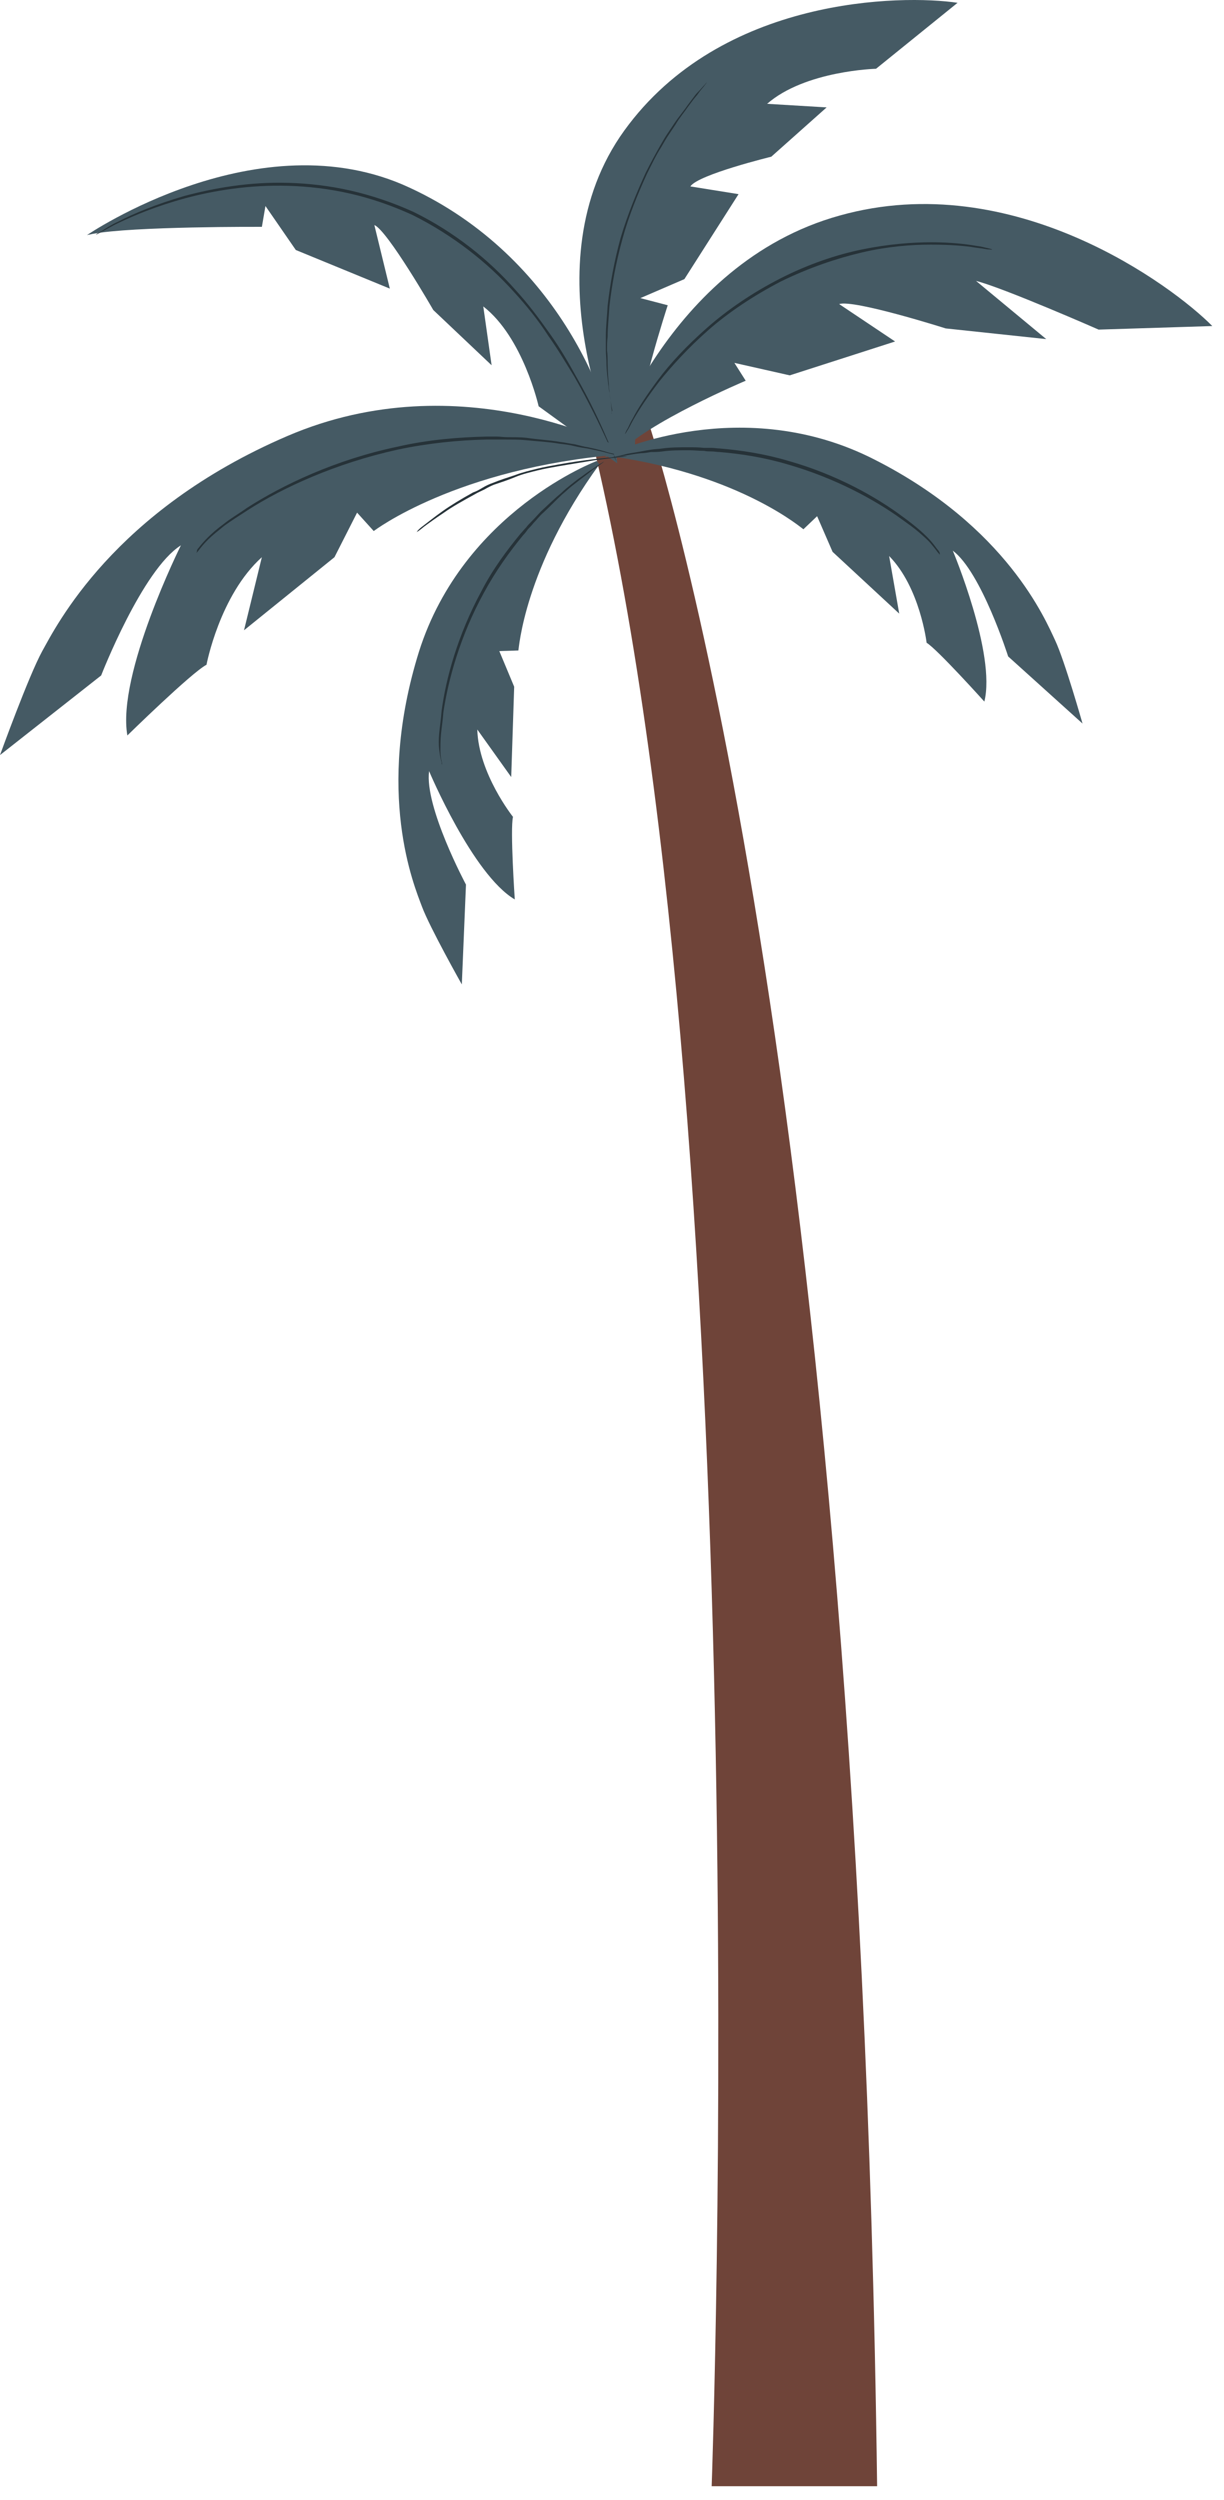
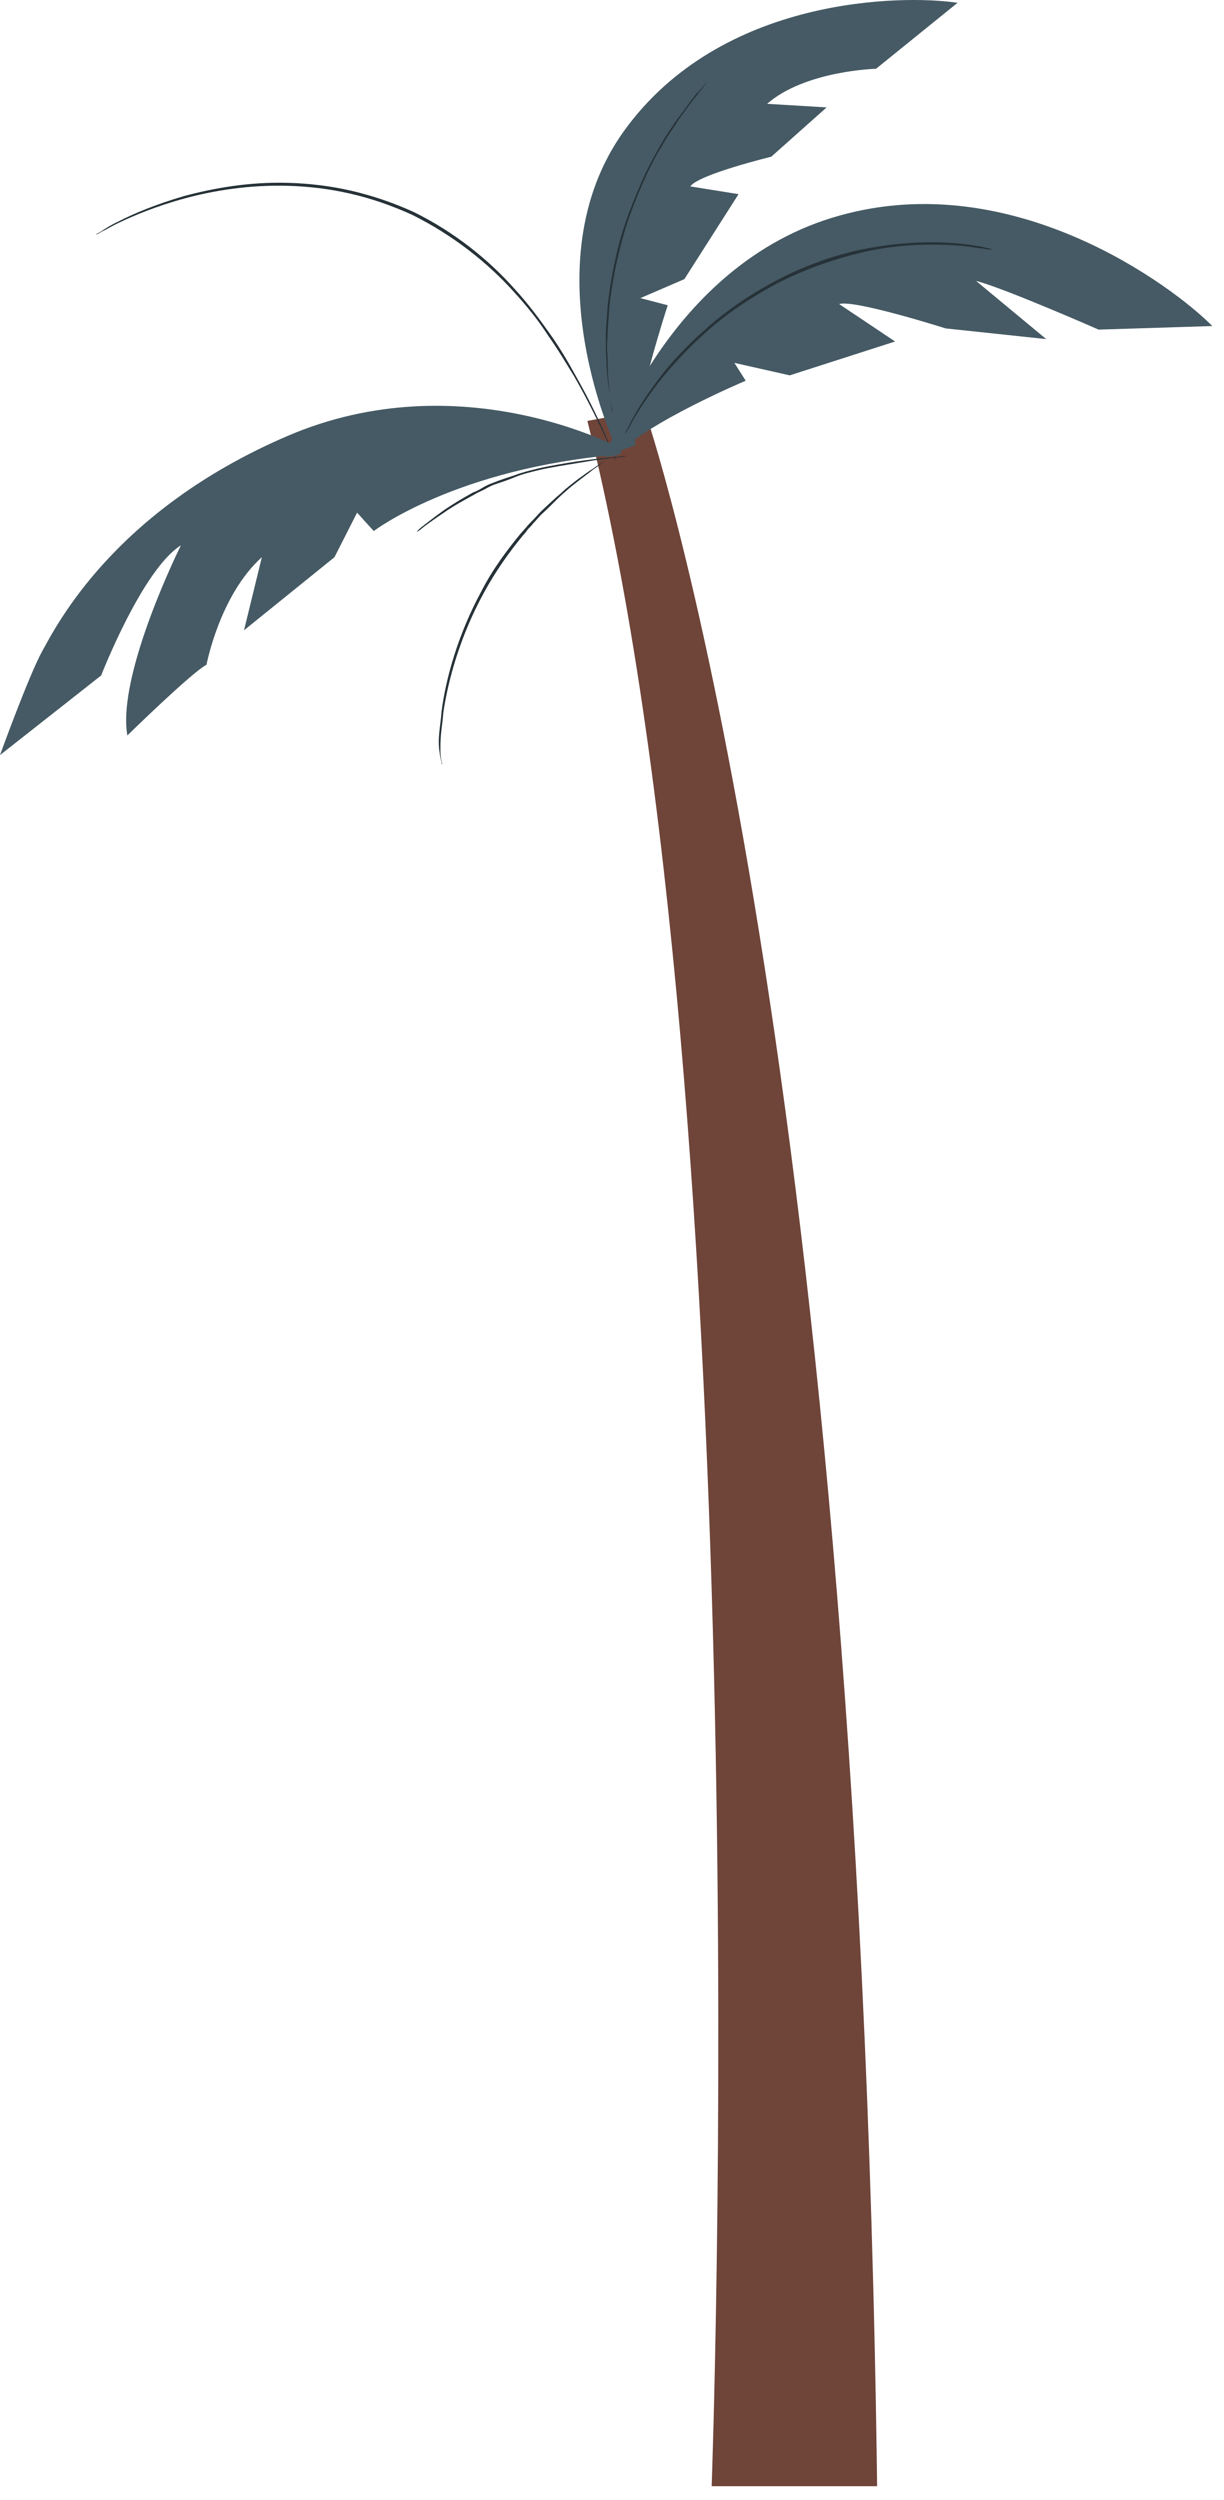
<svg xmlns="http://www.w3.org/2000/svg" width="73" height="149" viewBox="0 0 73 149" fill="none">
-   <path d="M38.449 24.463C38.449 24.463 51.205 61.109 52.312 148.187H42.444C42.444 148.187 45.428 66.297 35.031 25.087L38.449 24.463Z" fill="#6F4439" />
+   <path d="M38.449 24.463C38.449 24.463 51.205 61.109 52.312 148.187H42.444C42.444 148.187 45.428 66.297 35.031 25.087Z" fill="#6F4439" />
  <path d="M37.872 26.553C37.872 24.144 39.824 18.194 39.824 18.194L38.192 17.769L40.818 16.636L44.048 11.572L41.173 11.111C41.635 10.403 46 9.34 46 9.34L49.301 6.401L45.752 6.188C48.023 4.205 52.247 4.099 52.247 4.099L57.11 0.167C53.809 -0.328 43.019 -0.222 37.233 7.782C31.448 15.786 36.843 26.907 36.843 26.907" fill="#455A64" />
  <path d="M36.488 24.675C36.488 24.675 36.488 24.605 36.488 24.463C36.452 24.321 36.452 24.109 36.417 23.861C36.381 23.719 36.381 23.578 36.346 23.436C36.346 23.259 36.31 23.082 36.31 22.905C36.275 22.515 36.239 22.09 36.239 21.63C36.239 21.382 36.239 21.134 36.204 20.886C36.204 20.638 36.204 20.355 36.239 20.071C36.239 19.505 36.31 18.902 36.346 18.265C36.488 16.99 36.736 15.644 37.127 14.228C37.517 12.811 38.05 11.536 38.582 10.367C38.866 9.801 39.114 9.269 39.434 8.773C39.576 8.526 39.718 8.278 39.86 8.065C40.002 7.853 40.144 7.64 40.286 7.428C40.534 7.003 40.818 6.684 41.031 6.365C41.138 6.223 41.244 6.082 41.35 5.94C41.457 5.798 41.563 5.692 41.634 5.586C41.776 5.373 41.918 5.232 42.025 5.09C42.096 4.984 42.167 4.913 42.167 4.913C42.167 4.913 42.096 4.949 42.025 5.055C41.918 5.161 41.776 5.338 41.599 5.515C41.492 5.621 41.421 5.728 41.315 5.869C41.209 6.011 41.102 6.153 40.995 6.294C40.782 6.613 40.499 6.932 40.215 7.357C40.073 7.569 39.931 7.782 39.789 7.994C39.647 8.207 39.505 8.455 39.363 8.703C39.079 9.198 38.795 9.73 38.511 10.296C37.978 11.465 37.446 12.74 37.02 14.157C36.63 15.573 36.381 16.955 36.239 18.23C36.204 18.867 36.133 19.469 36.133 20.036C36.133 20.319 36.133 20.602 36.133 20.85C36.133 21.098 36.168 21.382 36.168 21.594C36.168 22.09 36.239 22.515 36.275 22.905C36.31 23.082 36.31 23.259 36.346 23.436C36.381 23.613 36.381 23.755 36.417 23.861C36.452 24.109 36.488 24.321 36.523 24.463C36.452 24.605 36.488 24.711 36.488 24.675Z" fill="#263238" />
-   <path d="M5.184 14.015C5.29 13.98 5.397 13.98 5.503 13.944C7.881 13.484 15.619 13.52 15.619 13.52L15.832 12.28L17.642 14.901L23.25 17.203L22.327 13.413C23.108 13.732 25.841 18.478 25.841 18.478L29.32 21.771L28.823 18.265C31.201 20.107 32.124 24.215 32.124 24.215L36.809 27.615C36.667 24.322 33.401 15.326 24.421 11.182C15.441 7.003 5.184 14.015 5.184 14.015Z" fill="#455A64" />
  <path d="M5.715 13.98C5.715 13.98 5.75 13.98 5.821 13.945C5.892 13.909 5.963 13.874 6.07 13.803C6.318 13.697 6.638 13.484 7.099 13.272C7.986 12.847 9.335 12.28 11.039 11.82C12.743 11.359 14.872 11.005 17.215 11.076C18.386 11.111 19.628 11.253 20.871 11.537C22.113 11.82 23.355 12.245 24.598 12.812C27.011 14.016 29.07 15.645 30.632 17.38C31.413 18.23 32.123 19.116 32.69 20.001C33.294 20.851 33.791 21.701 34.252 22.445C35.139 24.003 35.743 25.278 36.169 26.199C36.382 26.659 36.524 27.013 36.63 27.226C36.666 27.332 36.737 27.438 36.772 27.509C36.737 27.438 36.701 27.332 36.666 27.226C36.559 26.978 36.417 26.624 36.204 26.163C35.814 25.243 35.211 23.932 34.323 22.374C33.897 21.595 33.4 20.745 32.797 19.895C32.194 19.045 31.519 18.124 30.738 17.274C29.177 15.503 27.118 13.838 24.669 12.634C23.426 12.068 22.149 11.643 20.906 11.359C19.664 11.076 18.422 10.934 17.215 10.899C14.837 10.828 12.743 11.218 11.004 11.678C9.3 12.174 7.951 12.741 7.064 13.201C6.602 13.414 6.283 13.626 6.07 13.768C5.963 13.838 5.892 13.874 5.821 13.909C5.75 13.945 5.715 13.98 5.715 13.98Z" fill="#263238" />
  <path d="M36.985 27.084L37.091 26.765C37.091 26.765 27.543 21.524 17.144 25.986C6.744 30.449 3.336 37.355 2.52 38.807C1.704 40.294 0 45.005 0 45.005L6.034 40.259C6.034 40.259 8.483 33.955 10.79 32.503C10.79 32.503 6.957 40.188 7.596 43.836C7.596 43.836 11.429 40.082 12.316 39.621C12.316 39.621 13.097 35.478 15.617 33.211L14.553 37.567L19.948 33.211L21.297 30.555L22.29 31.653C22.29 31.653 27.189 27.899 36.985 27.084Z" fill="#455A64" />
  <path d="M36.098 27.26C36.169 27.189 36.701 27.189 36.807 27.119C38.511 25.206 44.474 22.692 44.474 22.692L43.8 21.629L47.101 22.373L53.383 20.354L50.047 18.123C50.934 17.84 56.4 19.575 56.4 19.575L62.399 20.212L58.211 16.742C59.879 17.167 65.522 19.646 65.522 19.646L72.302 19.433C69.959 17.061 60.447 9.942 50.082 12.846C39.718 15.715 36.098 27.26 36.098 27.26Z" fill="#455A64" />
-   <path d="M11.713 32.963C11.713 32.963 11.784 32.892 11.89 32.751C11.997 32.609 12.174 32.396 12.423 32.148C12.671 31.901 12.991 31.653 13.381 31.334C13.772 31.051 14.268 30.732 14.765 30.413C16.86 29.067 20.018 27.615 23.71 26.801C25.556 26.411 27.366 26.234 28.998 26.199C29.212 26.199 29.389 26.199 29.602 26.199C29.815 26.199 29.992 26.199 30.205 26.199C30.596 26.199 30.986 26.199 31.341 26.234C32.051 26.305 32.761 26.34 33.364 26.447C33.684 26.482 33.968 26.517 34.252 26.588C34.536 26.659 34.784 26.694 35.032 26.73C35.529 26.836 35.92 26.907 36.275 27.013C36.594 27.084 36.843 27.155 37.056 27.226C37.233 27.261 37.34 27.297 37.34 27.297C37.34 27.297 37.233 27.261 37.091 27.19C36.914 27.119 36.63 27.049 36.31 26.978C35.991 26.872 35.565 26.765 35.068 26.659C34.82 26.624 34.571 26.553 34.287 26.482C34.003 26.447 33.719 26.376 33.4 26.34C32.796 26.234 32.087 26.199 31.377 26.092C31.022 26.057 30.631 26.057 30.241 26.057C30.028 26.057 29.85 26.021 29.637 26.021C29.424 26.021 29.247 26.021 29.034 26.021C27.401 26.057 25.556 26.199 23.71 26.624C19.983 27.403 16.824 28.926 14.73 30.271C14.233 30.626 13.736 30.909 13.346 31.228C12.955 31.511 12.636 31.794 12.387 32.042C12.139 32.29 11.961 32.503 11.855 32.644C11.784 32.715 11.748 32.786 11.748 32.821C11.748 32.928 11.713 32.928 11.713 32.963Z" fill="#263238" />
-   <path d="M35.742 27.686L35.6 27.473C35.6 27.473 27.649 30.448 24.987 38.842C22.361 47.271 24.703 52.796 25.165 54.035C25.626 55.275 27.543 58.675 27.543 58.675L27.791 52.725C27.791 52.725 25.307 48.086 25.591 45.961C25.591 45.961 28.182 52.123 30.702 53.61C30.702 53.61 30.418 49.431 30.595 48.688C30.595 48.688 28.537 46.102 28.466 43.481L30.489 46.315L30.666 40.931L29.779 38.806L30.915 38.771C30.95 38.7 31.234 33.883 35.742 27.686Z" fill="#455A64" />
  <path d="M26.372 45.571C26.372 45.571 26.372 45.5 26.337 45.359C26.301 45.217 26.266 45.005 26.266 44.757C26.266 44.473 26.266 44.154 26.301 43.765C26.337 43.375 26.408 42.95 26.443 42.455C26.727 40.542 27.437 37.921 28.857 35.336C29.567 34.025 30.383 32.892 31.199 31.9C31.306 31.794 31.412 31.652 31.483 31.546C31.59 31.44 31.696 31.334 31.803 31.192C32.016 30.98 32.193 30.732 32.406 30.555C32.832 30.165 33.187 29.775 33.542 29.457C33.719 29.315 33.897 29.138 34.074 28.996C34.252 28.855 34.394 28.748 34.571 28.607C34.891 28.359 35.139 28.182 35.352 28.005C35.565 27.863 35.742 27.721 35.849 27.651C35.956 27.58 36.026 27.509 36.026 27.509C36.026 27.509 35.956 27.544 35.849 27.615C35.707 27.686 35.529 27.828 35.317 27.969C35.068 28.111 34.82 28.323 34.5 28.536C34.358 28.642 34.181 28.784 34.003 28.925C33.826 29.067 33.648 29.209 33.471 29.386C33.08 29.705 32.725 30.059 32.3 30.448C32.087 30.661 31.909 30.873 31.696 31.086C31.59 31.192 31.483 31.298 31.377 31.44C31.27 31.546 31.164 31.688 31.057 31.794C30.241 32.786 29.389 33.919 28.715 35.23C27.295 37.85 26.585 40.471 26.337 42.384C26.301 42.88 26.23 43.304 26.195 43.694C26.159 44.084 26.159 44.402 26.195 44.686C26.23 44.969 26.266 45.182 26.301 45.288C26.301 45.359 26.337 45.394 26.337 45.429C26.337 45.571 26.372 45.571 26.372 45.571Z" fill="#263238" />
-   <path d="M36.665 27.225L36.594 26.977C36.594 26.977 44.296 23.365 52.176 27.402C60.055 31.404 62.362 36.965 62.93 38.169C63.498 39.373 64.563 43.127 64.563 43.127L60.126 39.125C60.126 39.125 58.529 34.096 56.825 32.821C56.825 32.821 59.416 38.983 58.707 41.817C58.707 41.817 55.903 38.7 55.264 38.311C55.264 38.311 54.873 35.017 53.028 33.14L53.631 36.575L49.656 32.892L48.733 30.767L47.916 31.546C47.881 31.546 44.261 28.359 36.665 27.225Z" fill="#455A64" />
-   <path d="M56.046 33.069C56.046 33.069 56.01 32.999 55.904 32.892C55.833 32.786 55.691 32.609 55.514 32.397C55.336 32.184 55.087 31.972 54.804 31.724C54.52 31.476 54.165 31.228 53.774 30.945C52.212 29.811 49.834 28.501 46.995 27.686C45.575 27.261 44.191 27.049 42.913 26.942C42.771 26.942 42.594 26.907 42.452 26.907C42.31 26.907 42.132 26.907 41.99 26.872C41.671 26.872 41.387 26.836 41.103 26.836C40.535 26.836 40.002 26.836 39.506 26.907C39.257 26.942 39.044 26.942 38.831 26.942C38.618 26.978 38.405 27.013 38.228 27.013C37.837 27.049 37.518 27.12 37.27 27.155C37.021 27.19 36.808 27.226 36.666 27.261C36.524 27.297 36.453 27.297 36.453 27.297C36.453 27.297 36.524 27.261 36.666 27.226C36.808 27.19 37.021 27.155 37.27 27.084C37.518 27.013 37.873 26.978 38.228 26.907C38.405 26.872 38.618 26.836 38.831 26.801C39.044 26.765 39.293 26.765 39.506 26.73C40.002 26.659 40.535 26.659 41.103 26.659C41.387 26.659 41.671 26.659 41.99 26.695C42.132 26.695 42.31 26.695 42.452 26.695C42.594 26.695 42.771 26.73 42.913 26.73C44.191 26.836 45.611 27.049 47.03 27.474C49.905 28.288 52.283 29.634 53.845 30.803C54.236 31.086 54.591 31.37 54.875 31.617C55.158 31.865 55.407 32.113 55.584 32.326C55.762 32.538 55.868 32.715 55.975 32.822C56.01 32.892 56.046 32.928 56.046 32.963C56.046 33.069 56.046 33.069 56.046 33.069Z" fill="#263238" />
  <path d="M24.846 31.723C24.846 31.723 25.023 31.617 25.272 31.404C25.556 31.192 25.946 30.909 26.478 30.555C26.975 30.2 27.614 29.846 28.324 29.457C28.502 29.35 28.679 29.279 28.892 29.173C29.07 29.067 29.282 28.961 29.46 28.89C29.886 28.748 30.312 28.607 30.738 28.43C31.164 28.252 31.625 28.146 32.051 28.04C32.477 27.934 32.903 27.863 33.293 27.792C34.11 27.65 34.82 27.544 35.423 27.438C36.026 27.367 36.488 27.296 36.878 27.261C37.233 27.225 37.411 27.19 37.411 27.19C37.411 27.19 37.375 27.19 37.269 27.19C37.162 27.19 37.056 27.19 36.878 27.225C36.523 27.261 36.026 27.296 35.423 27.367C34.82 27.438 34.074 27.544 33.293 27.686C32.903 27.757 32.477 27.827 32.051 27.934C31.625 28.04 31.164 28.146 30.702 28.323C30.276 28.465 29.815 28.607 29.389 28.784C29.176 28.855 28.963 28.961 28.786 29.067C28.608 29.173 28.431 29.279 28.218 29.35C27.508 29.74 26.869 30.13 26.372 30.484C25.875 30.838 25.485 31.157 25.201 31.369C25.059 31.475 24.952 31.582 24.917 31.617C24.881 31.688 24.846 31.723 24.846 31.723Z" fill="#263238" />
  <path d="M59.169 14.864C59.169 14.864 59.098 14.829 58.921 14.794C58.743 14.758 58.531 14.687 58.211 14.652C57.608 14.546 56.685 14.44 55.549 14.44C54.413 14.44 52.993 14.546 51.432 14.864C49.87 15.183 48.202 15.75 46.533 16.6C44.865 17.45 43.374 18.477 42.168 19.539C40.961 20.602 39.967 21.664 39.257 22.621C38.547 23.577 38.015 24.392 37.731 24.958C37.553 25.241 37.483 25.489 37.376 25.631C37.305 25.773 37.27 25.879 37.27 25.879C37.27 25.879 37.34 25.808 37.411 25.666C37.518 25.525 37.624 25.277 37.766 25.029C38.086 24.462 38.618 23.648 39.328 22.727C40.074 21.806 41.032 20.744 42.239 19.681C43.446 18.619 44.936 17.627 46.569 16.777C48.237 15.962 49.905 15.396 51.432 15.041C52.958 14.687 54.342 14.581 55.514 14.581C56.649 14.581 57.572 14.652 58.176 14.758C58.495 14.794 58.708 14.829 58.886 14.864C59.098 14.864 59.169 14.9 59.169 14.864Z" fill="#263238" />
</svg>